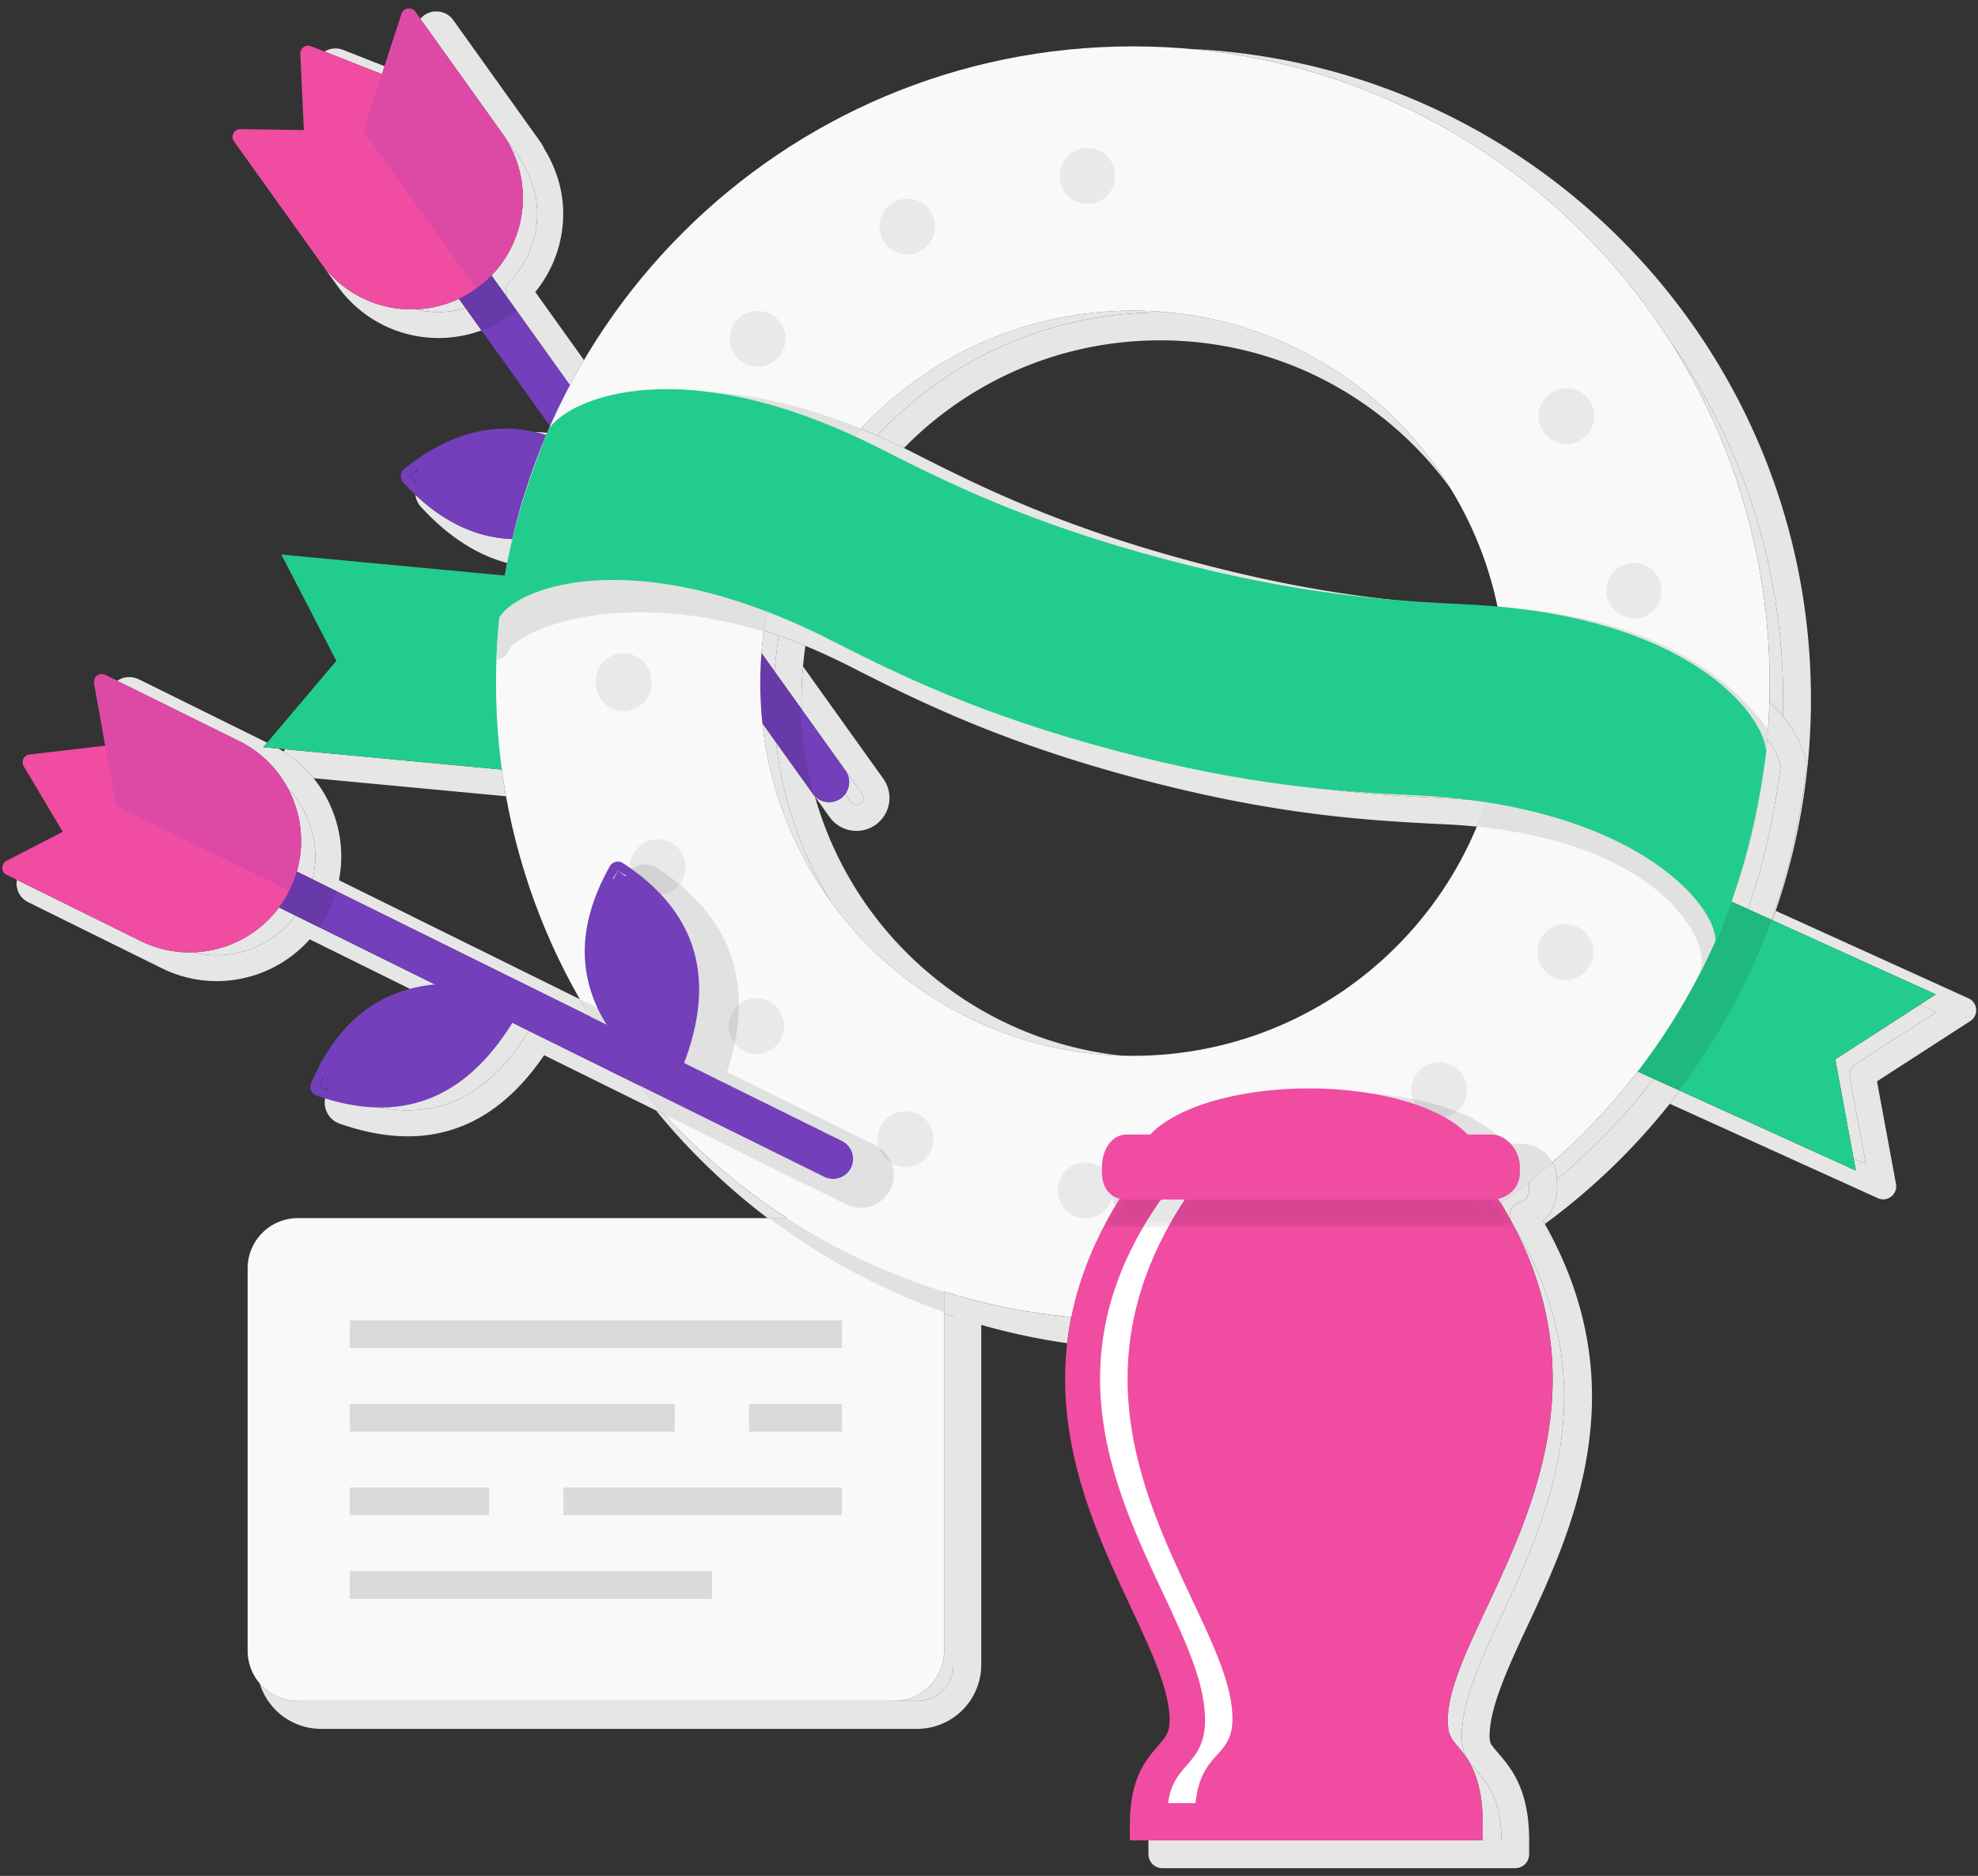
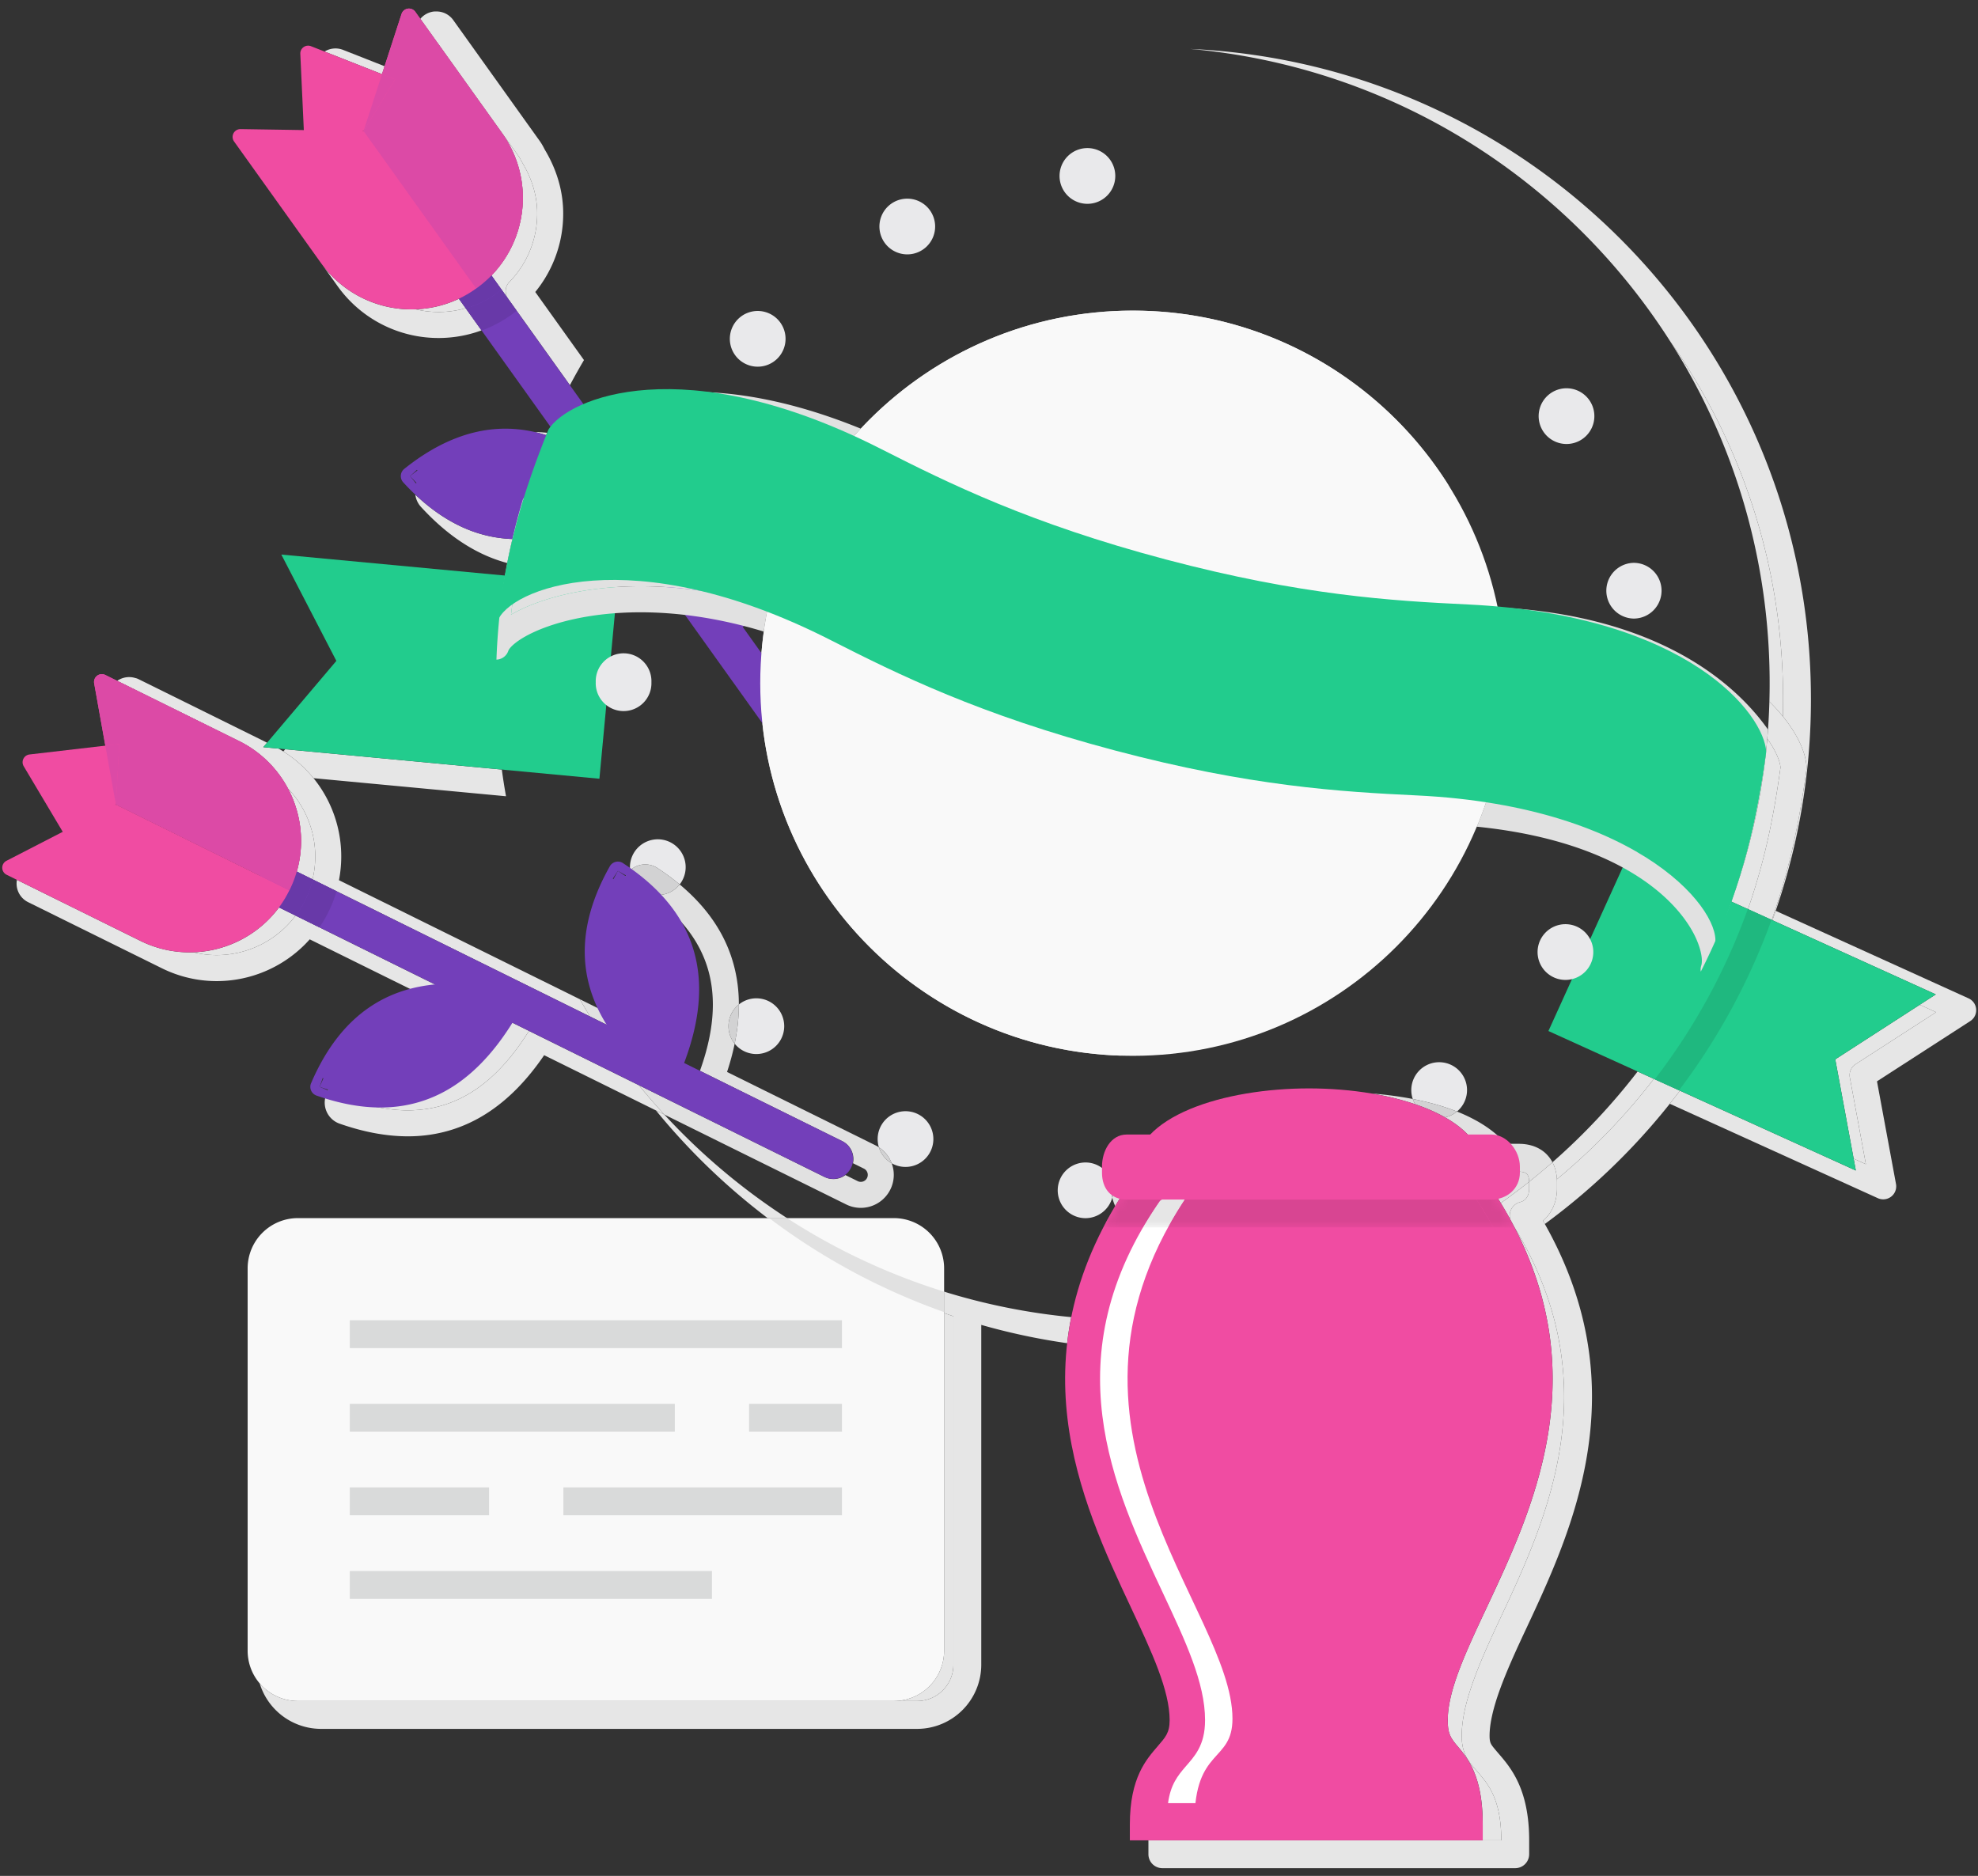
<svg xmlns="http://www.w3.org/2000/svg" height="202" viewBox="0 0 213 202" width="213">
  <rect x="0" y="0" width="213" height="202" fill="#333333" stroke="none" />
  <mask id="a" fill="#fff">
    <path d="m.851 8.084a46.012 46.012 0 0 1 3.025-4.983c1.968-2.834 11.461-3.213 19.074-3.028.986-.025 2.003-.041 3.03-.043h.412c6.801.012 13.948.65 15.629 3.071a45.9 45.9 0 0 1 3.067 5.065v.001h-44.237z" fill="#fff" fill-rule="evenodd" />
  </mask>
  <g fill="none" fill-rule="evenodd">
    <g fill="#e6e6e6">
      <path d="m92.228 86.671a.744.744 0 0 1 -.609-.312l-.002-.003-.608-.85a2.156 2.156 0 0 0 .025-2.54l-4.706-6.581v-.011l6.512 9.107a.752.752 0 0 1 -.168 1.048.768.768 0 0 1 -.444.142m-30.859-45.191-8.448-11.815a11.997 11.997 0 0 0 3.381-8.356 11.948 11.948 0 0 0 -2.239-6.974l-6.891-9.636.003-.008 8.695 12.16c.095.122.215.39.45.799.956 1.615 1.479 3.35 1.524 5.072v-.002a10.761 10.761 0 0 1 -.14 2.032 10.557 10.557 0 0 1 -2.857 5.619 1.402 1.402 0 0 0 -.134 1.79l6.659 9.313zm-14.138-7.884a10.76 10.76 0 0 1 -2.473-.291 11.935 11.935 0 0 0 4.661-1.136l.728 1.019a10.62 10.62 0 0 1 -2.916.408m1.949-5.462-10.031-14.028z" />
      <path d="m92.233 89.471h-.008a3.547 3.547 0 0 1 -2.888-1.489l.003.003-1.584-2.215-.014-.048a2.153 2.153 0 0 0 3.267-.216l.608.85.002.003a.744.744 0 0 0 .609.312.768.768 0 0 0 .444-.142.752.752 0 0 0 .168-1.048l-6.512-9.107a39.197 39.197 0 0 1 .142-4.615l8.647 12.093-1.138.815 1.138-.814a3.556 3.556 0 0 1 -.818 4.955l-.011.007a3.574 3.574 0 0 1 -2.055.656m-37.601-28.84a16.01 16.01 0 0 1 -3.038-1.157c-2.217-1.108-4.296-2.749-6.256-4.884l.003.003a2.39 2.39 0 0 1 -.616-1.327c1.522 1.438 3.08 2.535 4.674 3.314 1.89.925 3.83 1.395 5.779 1.463-.198.855-.381 1.72-.546 2.588m4.18-13.778c-.41-.129-.824-.241-1.239-.335.448.01.896.039 1.345.087zm2.56-5.379-6.659-9.313a1.402 1.402 0 0 1 .134-1.79 10.557 10.557 0 0 0 2.857-5.619 10.761 10.761 0 0 0 .14-2.032v.002c-.045-1.722-.568-3.457-1.524-5.072-.235-.409-.355-.677-.45-.799l-8.695-12.16-.003.008-1.909-2.67a2.256 2.256 0 0 1 1.38-.779 1.523 1.523 0 0 1 .298-.013l.054-.003a2.213 2.213 0 0 1 1.814.928l9.339 13.06c.317.452.463.813.582 1.002 1.175 1.985 1.854 4.183 1.913 6.423v.003a13.435 13.435 0 0 1 -.177 2.56v.001a13.327 13.327 0 0 1 -2.826 6.23l5.244 7.333a69.037 69.037 0 0 0 -1.512 2.7m-14.148-5.078a13.342 13.342 0 0 1 -10.873-5.588l-1.56-2.181a11.984 11.984 0 0 0 9.967 4.678 10.62 10.62 0 0 0 5.389-.117l1.707 2.386a13.389 13.389 0 0 1 -4.622.822zm-6.089-28.409-6.185-2.436a2.239 2.239 0 0 1 1.175-.335h.003c.273 0 .555.052.819.157h.001l4.465 1.759zm159.792 117.375-1.318-.598-1.979-10.693 9.099-5.877 1.761.799-8.674 5.602c-.476.307-.72.874-.617 1.431z" />
      <path d="m202.792 129.146c-.196 0-.393-.041-.578-.125l-22.402-10.167c.369-.465.732-.932 1.09-1.407l18.944 8.598-.237-1.281 1.318.598-1.728-9.336a1.402 1.402 0 0 1 .617-1.431l8.674-5.602-1.761-.799 1.729-1.117-17.6-7.987c.121-.336.24-.673.357-1.012l20.767 9.425-.578 1.275.578-1.275a1.398 1.398 0 0 1 .181 2.451l-10.04 6.484 2.046 11.053a1.398 1.398 0 0 1 -1.377 1.655m-148.752-46.26-19.94-1.872.014-.016 19.924 1.87zm.449 2.855-20.728-1.946a13.34 13.34 0 0 0 -3.248-2.878l.202-.238 3.399.319-.014.016 19.94 1.872c.13.959.28 1.91.449 2.855m44.265 97.426h-2.5a5.414 5.414 0 0 0 5.413-5.413v-36.362c.333.117.664.231 1 .343v37.518a3.894 3.894 0 0 1 -1.146 2.767 3.895 3.895 0 0 1 -2.767 1.147m68.903-56.184a4.717 4.717 0 0 0 -.246-1.285 3.63 3.63 0 0 0 -.235-.544 68.988 68.988 0 0 0 9.172-9.773l1.751.794a67.623 67.623 0 0 1 -10.442 10.808m-78.154-29.86a39.92 39.92 0 0 1 -7.41-19.259l1.477 2.065a41.36 41.36 0 0 0 5.933 17.194m102.482-19.988a19.333 19.333 0 0 0 -1.449-1.584c.019-.659.028-1.317.028-1.981 0-13.562-3.935-26.203-10.729-36.845 7.672 10.905 12.175 24.196 12.175 38.546 0 .623-.008 1.245-.025 1.864m-108.569-4.823-1.42-1.986c.062-.778.147-1.553.253-2.318l.017-.126c.528.173 1.063.357 1.605.553a41.486 41.486 0 0 0 -.455 3.877m11.054-25.402a68.69 68.69 0 0 0 -1.778-.753c7.321-7.821 17.738-12.709 29.297-12.709 1.428 0 2.839.075 4.229.22a42.098 42.098 0 0 0 -1.284-.019c-12.028 0-22.865 5.103-30.464 13.261" />
      <path d="m98.754 186.167h-64.174a6.918 6.918 0 0 1 -6.614-4.895 5.402 5.402 0 0 0 4.114 1.895h66.674a3.895 3.895 0 0 0 2.767-1.147 3.894 3.894 0 0 0 1.146-2.767v-37.518a65.328 65.328 0 0 1 -1-.343v-2.307a68.224 68.224 0 0 0 13.69 2.745 33.69 33.69 0 0 0 -.442 2.806 69.622 69.622 0 0 1 -9.248-1.971v36.588a6.914 6.914 0 0 1 -6.913 6.914m67.6-54.366a29.846 29.846 0 0 0 -.195-.343c.259-.223.488-.476.681-.752.557-.79.827-1.746.827-2.729v-.658c0-.112-.004-.224-.01-.336a67.623 67.623 0 0 0 10.442-10.808l2.709 1.23.094.042a70.468 70.468 0 0 1 -14.548 14.354m-81.601-.634h-50.173 48.083a70.516 70.516 0 0 1 -12.027-11.594l.902.445a68.894 68.894 0 0 0 13.215 11.149m36.055-17.491c-12.875-.372-24.228-6.808-31.305-16.553a41.36 41.36 0 0 1 -5.933-17.194l3.962 5.541c.065.091.135.175.21.252l.014.048a38.582 38.582 0 0 0 9.868 16.811c6.08 6.078 14.165 10.137 23.184 11.095m70.05-14.586-.065-.03a75.521 75.521 0 0 0 1.647-5.352c.968-3.643 1.602-7.263 2.088-10.847l.011-.251-1.399.063 1.399-.063c-.035-.724-.231-1.474-.566-2.272-.425-1-1.079-2.085-1.988-3.203.017-.619.025-1.241.025-1.864 0-14.35-4.503-27.641-12.175-38.546-11.137-17.447-29.949-29.521-51.679-31.457 37.208 1.684 66.853 32.38 66.854 70.003a69.999 69.999 0 0 1 -4.152 23.819m-104.53-22.705-2.912-4.073c.092-1.311.244-2.603.455-3.877.932.336 1.886.706 2.862 1.112a39.158 39.158 0 0 0 -.405 6.827zm69.847-23.827a38.901 38.901 0 0 0 -3.93-4.597c-6.994-6.992-16.641-11.311-27.311-11.312-10.67.001-20.316 4.32-27.31 11.312l-.281.284a78.03 78.03 0 0 0 -2.873-1.335c7.599-8.158 18.436-13.261 30.464-13.261.43 0 .858.006 1.284.019 12.676 1.328 23.593 8.556 29.957 18.89" />
      <path d="m188.232 97.898-1.803-.818a68.252 68.252 0 0 0 3.879-17.533 9.732 9.732 0 0 1 1.085 1.879c.21.494.312.914.341 1.2-.473 3.464-1.085 6.918-2 10.362a71.964 71.964 0 0 1 -1.502 4.91m-28.182-11.599a75.538 75.538 0 0 0 -4.477-.344c-8.185-.394-17.758-.967-32.221-4.799-14.46-3.837-23.056-8.08-30.357-11.793-3.638-1.851-7.055-3.245-10.233-4.264.036-.167.074-.336.112-.503a20.382 20.382 0 0 0 1.674-2.28c1.498-2.383 2.356-5.014 2.354-7.866 0-.115-.002-.231-.004-.348a40.136 40.136 0 0 1 3.848-5.707 72.099 72.099 0 0 1 6.412 2.887c7.342 3.733 16.252 8.118 30.959 12.012 14.706 3.9 24.622 4.503 32.855 4.897.264.012.526.026.787.041.232 1.747.352 3.529.352 5.338 0 4.45-.724 8.729-2.061 12.729" />
      <path d="m190.793 99.06-2.561-1.162a71.964 71.964 0 0 0 1.502-4.91c.915-3.444 1.527-6.898 2-10.362-.029-.286-.131-.706-.341-1.2a9.732 9.732 0 0 0 -1.085-1.879 69.603 69.603 0 0 0 .228-3.996 19.333 19.333 0 0 1 1.449 1.584c.909 1.118 1.563 2.203 1.988 3.203.335.798.531 1.548.566 2.272l-1.399.063 1.399-.063-.011.251c-.486 3.584-1.12 7.204-2.088 10.847a75.521 75.521 0 0 1 -1.647 5.352m-31.76-10.051a73.43 73.43 0 0 0 -3.594-.257c-8.219-.392-18.122-.993-32.804-4.889-14.684-3.89-23.58-8.273-30.91-12.004a72.294 72.294 0 0 0 -4.992-2.312 63.719 63.719 0 0 0 -4.467-1.665 40.535 40.535 0 0 1 .496-2.783c3.178 1.019 6.595 2.413 10.233 4.264 7.301 3.713 15.897 7.956 30.357 11.793 14.463 3.832 24.036 4.405 32.221 4.799 1.552.074 3.045.19 4.477.344a40.183 40.183 0 0 1 -1.017 2.71m2.726-20.777a65.678 65.678 0 0 0 -.787-.041c-8.233-.394-18.149-.997-32.855-4.897-14.707-3.894-23.617-8.279-30.959-12.012a72.099 72.099 0 0 0 -6.412-2.887c.621-.77 1.27-1.516 1.946-2.238a68.69 68.69 0 0 1 1.778.753 78.03 78.03 0 0 1 3.957 1.876c7.313 3.715 15.923 7.96 30.407 11.801 14.486 3.835 24.074 4.412 32.272 4.807l.173.008c.193.932.353 1.876.48 2.83m-117.843 51.328c-1.845 0-3.845-.348-6.009-1.066 1.308-2.914 2.935-5.074 4.868-6.584 2.022-1.576 4.396-2.48 7.269-2.742a1.404 1.404 0 0 0 1.212-.979l5.706 2.821a1.461 1.461 0 0 0 -.043.065c-1.828 2.918-3.822 5.038-5.965 6.422-2.146 1.382-4.442 2.058-7.038 2.063m-20.578-16.713h-.002c-.834 0-1.674-.099-2.504-.304a12.01 12.01 0 0 0 9.217-4.833l1.782.88a10.623 10.623 0 0 1 -8.493 4.257m10.319-8.156-1.7-.841c.313-1.089.464-2.2.463-3.299a12.046 12.046 0 0 0 -1.414-5.649 10.588 10.588 0 0 1 2.651 9.789m-5.721-.427-15.46-7.64z" />
      <path d="m43.939 122.36h-.023c-2.336-.001-4.785-.467-7.346-1.364a2.392 2.392 0 0 1 -1.4-1.297 2.398 2.398 0 0 1 -.008-1.917l-.001.003c1.473-3.439 3.424-6.155 5.89-8.082a15.405 15.405 0 0 1 4.606-2.474l-12.304-6.08a13.423 13.423 0 0 1 -10.017 4.498h-.002c-1.986 0-4.006-.447-5.904-1.385l-14.393-7.112a2.233 2.233 0 0 1 -1.215-2.407l13.282 6.563a11.941 11.941 0 0 0 5.728 1.237c.83.205 1.67.304 2.504.304h.002c3.282 0 6.466-1.542 8.493-4.257l19.425 9.599a1.404 1.404 0 0 1 -1.212.979c-2.873.262-5.247 1.166-7.269 2.742-1.933 1.51-3.56 3.67-4.868 6.584 2.164.718 4.164 1.066 6.009 1.066 2.596-.005 4.892-.681 7.038-2.063 2.143-1.384 4.137-3.504 5.965-6.422l.043-.065 11.838 5.849a67.993 67.993 0 0 0 2.738 3.159l-.902-.445-12.039-5.949c-1.814 2.661-3.843 4.751-6.123 6.225-2.565 1.662-5.447 2.511-8.535 2.511m19.603-12.901-29.885-14.768a10.588 10.588 0 0 0 -2.651-9.789 11.95 11.95 0 0 0 -5.271-5.108l-13.112-6.48a2.239 2.239 0 0 1 1.283-.404h.002c.22 0 .445.033.662.101.117.024.231.063.337.116l13.854 6.846-.41.484 1.651.155a13.34 13.34 0 0 1 3.759 3.183 13.388 13.388 0 0 1 2.74 10.985l25.935 12.816c.359.627.728 1.248 1.106 1.863m98.125 88.708h-2v-1.691c0-5.092-1.501-7.031-2.716-8.447-.805-.946-1.052-1.418-1.052-2.803 0-3.184 1.94-7.319 4.186-12.106 4.937-10.512 11.528-24.558 2.971-41.016 3.957 6.545 5.371 12.616 5.376 18.277.006 9.004-3.654 17.036-6.838 23.802-1.129 2.406-2.158 4.669-2.92 6.784-.758 2.116-1.265 4.084-1.27 5.96 0 .429.036.83.121 1.213.124.575.374 1.09.652 1.494.279.408.564.724.855 1.068l.004.004c.622.724 1.225 1.407 1.727 2.495.495 1.083.9 2.596.904 4.966m.966-66.854c-.32-.586-.66-1.175-1.02-1.767a68.286 68.286 0 0 0 3.053-2.294l.001.067v.658c-.001.443-.118.773-.278.999a1.17 1.17 0 0 1 -.695.467 1.503 1.503 0 0 0 -1.061 1.87" />
      <path d="m163.167 201.167h-38c-.395 0-.782-.16-1.061-.44a1.509 1.509 0 0 1 -.439-1.06v-1.5h38c-.004-2.37-.409-3.883-.904-4.966-.502-1.088-1.105-1.771-1.727-2.495l-.004-.004c-.291-.344-.576-.66-.855-1.068a4.258 4.258 0 0 1 -.652-1.494 5.57 5.57 0 0 1 -.121-1.213c.005-1.876.512-3.844 1.27-5.96.762-2.115 1.791-4.378 2.92-6.784 3.184-6.766 6.844-14.798 6.838-23.802-.005-5.661-1.419-11.732-5.376-18.277-.076-.145-.152-.29-.23-.435l1.248-.774.38 1.451-.38-1.451-1.248.774a24.46 24.46 0 0 0 -.193-.356 1.505 1.505 0 0 1 1.061-1.87 1.17 1.17 0 0 0 .695-.467c.16-.226.277-.556.278-.999v-.658l-.001-.067a68.97 68.97 0 0 0 2.51-2.098c.093.175.172.357.235.544.143.412.221.843.246 1.285.006.112.01.224.01.336v.658c0 .983-.27 1.939-.827 2.729a4.076 4.076 0 0 1 -.681.752c.066.114.131.229.195.343 3.681 6.526 5.082 12.78 5.078 18.58-.007 9.826-3.943 18.291-7.123 25.077-1.118 2.382-2.112 4.58-2.812 6.525-.704 1.944-1.097 3.635-1.093 4.944 0 .262.023.44.05.565.029.125.059.203.109.299.091.184.331.476.753.966l-.003-.004c.592.691 1.485 1.686 2.176 3.195.696 1.512 1.18 3.512 1.178 6.229v1.49a1.506 1.506 0 0 1 -1.5 1.5" />
    </g>
    <path d="m101.667 177.754a5.414 5.414 0 0 1 -5.413 5.413h-64.174a5.413 5.413 0 0 1 -5.413-5.413v-41.175a5.412 5.412 0 0 1 5.413-5.412h64.174a5.413 5.413 0 0 1 5.413 5.412z" fill="#f9f9f9" />
    <path d="m37.667 172.167h39v-3h-39zm0-9h15v-3h-15zm23 0h30v-3h-30zm-23-9h35v-3h-35zm43 0h10v-3h-10zm-43-9h53v-3h-53z" fill="#d9dada" />
    <path d="m101.667 141.286a69.812 69.812 0 0 1 -18.838-10.119h1.924a68.285 68.285 0 0 0 16.914 7.918z" fill="#e1e1e1" />
    <path d="m91.034 82.966-38.851-54.333a2.152 2.152 0 1 0 -3.502 2.504l38.851 54.333a2.152 2.152 0 1 0 3.502-2.504" fill="#733fba" />
    <path d="m51.282 31.074c-5.39 3.854-12.884 2.609-16.738-2.781l-9.339-13.06a.842.842 0 0 1 .698-1.331l13.246.204zm0 0c5.39-3.854 6.635-11.349 2.781-16.739l-9.339-13.059a.841.841 0 0 0 -1.485.229l-4.09 12.601z" fill="#f04ca2" />
    <path d="m32.787 15.522-.448-9.725a.842.842 0 0 1 1.15-.822l9.058 3.568-3.398 5.563z" fill="#f04ca2" />
    <path d="m51.282 31.074-12.133-16.968 3.398-5.563-1.412-.556 2.104-6.482a.836.836 0 0 1 .804-.582c.254 0 .51.113.681.353l9.339 13.059a11.948 11.948 0 0 1 2.239 6.974 11.998 11.998 0 0 1 -3.382 8.357l-.014-.02a12.06 12.06 0 0 1 -1.624 1.428" fill="#dc4aa6" />
    <path d="m39.149 14.106 1.986-6.119 1.412.556z" fill="#dc4aa6" />
    <path d="m77.737 68.071c7.49-5.831 10.817-12.796 5.712-22.163-8.997 5.733-9.451 13.438-5.712 22.163" fill="#733fba" />
    <path d="m78.351 68.86c2.571-2.002 4.698-4.157 6.197-6.544 1.498-2.383 2.356-5.014 2.354-7.866 0-2.814-.827-5.815-2.575-9.021a.997.997 0 0 0 -1.415-.365c-2.92 1.861-5.027 3.959-6.397 6.273-1.372 2.312-1.988 4.827-1.986 7.434.001 3.112.858 6.353 2.289 9.694a.999.999 0 1 0 1.838-.788c-1.362-3.176-2.129-6.168-2.127-8.906.002-2.299.527-4.419 1.707-6.415 1.181-1.993 3.034-3.873 5.751-5.605l-.538-.843-.878.478c1.625 2.984 2.33 5.647 2.331 8.064-.002 2.451-.719 4.679-2.049 6.803-1.33 2.122-3.285 4.126-5.731 6.029a1 1 0 0 0 1.229 1.578m-11.371-15.832c-7.94 5.202-15.606 6.099-22.819-1.761 8.334-6.66 15.772-4.598 22.819 1.761" fill="#733fba" />
    <path d="m66.432 52.191c-3.744 2.455-7.343 3.864-10.753 3.86-1.826-.001-3.611-.395-5.402-1.268-1.788-.874-3.584-2.236-5.38-4.192l-.736.676.624.781c3.446-2.749 6.613-3.883 9.631-3.887 2.018.001 3.996.512 5.978 1.47 1.979.958 3.953 2.368 5.916 4.139a1 1 0 1 0 1.34-1.485c-2.066-1.863-4.184-3.387-6.385-4.454-2.199-1.065-4.488-1.67-6.849-1.67-3.542-.003-7.186 1.368-10.88 4.325a.992.992 0 0 0 -.372.704.994.994 0 0 0 .26.753c1.931 2.104 3.923 3.634 5.975 4.637a14.138 14.138 0 0 0 6.28 1.471c3.97-.003 7.917-1.612 11.849-4.187a1 1 0 1 0 -1.096-1.673" fill="#733fba" />
    <path d="m83.689 80.095-1.596-2.232a40.582 40.582 0 0 1 -.098-7.536l1.512 2.115a42.07 42.07 0 0 0 .182 7.653" fill="#6839a8" />
    <path d="m87.59 85.547a1.39 1.39 0 0 1 -.057-.077l-3.844-5.375a41.986 41.986 0 0 1 -.182-7.653l2.717 3.799a38.72 38.72 0 0 0 1.366 9.306m-37.428-52.339-.743-1.039a12.025 12.025 0 0 0 1.863-1.095 12.19 12.19 0 0 0 1.638-1.408l1.084 1.516a10.57 10.57 0 0 1 -3.842 2.026" fill="#6839a8" />
    <path d="m49.419 32.169-.014-.02a12.07 12.07 0 0 0 1.877-1.075c-.597.427-1.221.792-1.863 1.095" fill="#d84592" />
    <path d="m51.282 31.074a12.06 12.06 0 0 0 1.624-1.428l.014.02a12.19 12.19 0 0 1 -1.638 1.408" fill="#c64396" />
    <path d="m51.869 35.594-1.707-2.386a10.57 10.57 0 0 0 3.842-2.026l1.632 2.282a13.4 13.4 0 0 1 -3.767 2.13" fill="#6839a8" />
    <path d="m208.458 107.077-10.828 6.994 2.216 11.974-33.105-15.024 8.612-18.967z" fill="#22cc8d" />
    <g fill="#1fb87f">
-       <path d="m178.192 116.218-1.844-.837a68.611 68.611 0 0 0 6.8-10.759 68.31 68.31 0 0 0 3.281-7.542l1.78.808a67.057 67.057 0 0 1 -10.017 18.33" />
      <path d="m180.808 117.405-2.616-1.187a67.057 67.057 0 0 0 10.017-18.33l2.558 1.161a69.821 69.821 0 0 1 -9.959 18.356" />
    </g>
    <path d="m30.295 59.716 5.926 11.448-7.87 9.293 36.196 3.398 1.943-20.74z" fill="#22cc8d" />
-     <path d="m162.111 73.57c0 22.159-17.963 40.123-40.122 40.123s-40.123-17.963-40.123-40.123c0-22.158 17.964-40.122 40.123-40.122s40.122 17.963 40.122 40.122m-108.698 0c0 37.874 30.702 68.577 68.576 68.576 37.873 0 68.575-30.702 68.575-68.576 0-37.873-30.702-68.576-68.575-68.576-37.874 0-68.576 30.703-68.576 68.576" fill="#f9f9f9" />
+     <path d="m162.111 73.57c0 22.159-17.963 40.123-40.122 40.123s-40.123-17.963-40.123-40.123c0-22.158 17.964-40.122 40.123-40.122s40.122 17.963 40.122 40.122m-108.698 0" fill="#f9f9f9" />
    <path d="m116.882 131.174a2.999 2.999 0 1 1 .273-5.987 2.999 2.999 0 0 1 2.518 1.893 4.736 4.736 0 0 0 -.006.239v.658c-.001.336.037.664.108.979a3 3 0 0 1 -2.893 2.218m-19.375-5.518a2.987 2.987 0 0 1 -1.489-.398 3.55 3.55 0 0 0 -1.375-1.717 3 3 0 1 1 2.864 2.115m59.384-5.965c-1.473-.584-3.079-1.025-4.759-1.352a3.001 3.001 0 1 1 4.759 1.352m-75.442-6.192a2.993 2.993 0 0 1 -2.336-1.116c.298-1.445.451-2.847.451-4.208v-.011a2.99 2.99 0 0 1 1.883-.665 3 3 0 1 1 .002 6m87.121-7.981a3 3 0 0 1 -2.544-4.586h.001a2.997 2.997 0 0 1 4.132-.961 3 3 0 0 1 -1.589 5.547m-95.38-10.282a25.93 25.93 0 0 0 -2.393-1.763l.004.002a2.39 2.39 0 0 0 -1.313-.395h-.004a2.398 2.398 0 0 0 -1.629.636 3 3 0 1 1 5.335 1.52m-6.04-18.666a3 3 0 0 1 -2.997-3.114c-.002-.04-.002-.079-.002-.119a3 3 0 0 1 2.999-2.988h.013a3.001 3.001 0 0 1 2.985 3.118 3 3 0 0 1 -2.998 3.103m108.77-9.962a3.001 3.001 0 0 1 .007-6.001 3 3 0 1 1 -.007 6.001m-7.229-18.799a3 3 0 1 1 1.573-.447 2.988 2.988 0 0 1 -1.573.447m-87.1-8.324a3 3 0 1 1 2.03-5.21 3 3 0 0 1 -2.03 5.21m73.556-6.594a3 3 0 1 1 0 0m-57.443-5.5a3 3 0 1 1 1.328-.312 2.993 2.993 0 0 1 -1.328.312m39.445-3.536a3 3 0 1 1 0 0m-20.056-1.907a3.001 3.001 0 1 1 .009-6.002 3.001 3.001 0 0 1 -.009 6.002" fill="#e9e9eb" />
    <path d="m185.261 100.059a13.732 13.732 0 0 0 -.772-1.499c-1.604-2.695-4.52-5.645-9.192-8.02-3.826-1.945-8.824-3.503-15.251-4.23a40.06 40.06 0 0 0 2.065-12.74c0-1.809-.12-3.59-.352-5.336 11.17.682 18.259 4.168 22.616 7.892 2.228 1.907 3.743 3.886 4.702 5.595.328.583.59 1.136.794 1.639a68.085 68.085 0 0 1 -4.61 16.699m-9.381-19.31a3.001 3.001 0 0 0 .007 6.002 3 3 0 0 0 -.007-6.002" fill="#e1e1e1" />
    <path d="m175.887 86.751a2.999 2.999 0 1 1 .55-5.95 3 3 0 0 1 -.55 5.95" fill="#d2d2d3" />
    <path d="m55.031 66.187a48.3 48.3 0 0 1 1.268-6.775c.173-.662.58-1.486 1.14-2.366.839-1.325 2.006-2.774 3.107-4.213 1.069-1.406 2.085-2.783 2.697-4.216.18-.259.527-.625 1.045-.999 1.72-1.262 5.243-2.615 10.409-2.615h.039c4.238 0 9.592.888 16.01 3.392a39.977 39.977 0 0 0 -8.012 16.836c-5.067-1.508-9.709-2.099-13.756-2.099-4.68.002-8.56.785-11.423 1.873-.955.363-1.797.76-2.524 1.182m15.884-15.625a3 3 0 0 0 -1.095 5.794 3.002 3.002 0 1 0 1.095-5.794" fill="#e1e1e1" />
    <path d="m70.914 56.564a3 3 0 1 1 0 0" fill="#d2d2d3" />
    <path d="m183.148 104.622c-.035-.214-.02-.44.053-.661.03-.085.064-.26.063-.503.007-.729-.311-2.015-1.181-3.466-.867-1.457-2.267-3.103-4.364-4.677-3.72-2.794-9.651-5.38-18.689-6.298.37-.887.709-1.789 1.016-2.707 6.427.727 11.425 2.285 15.251 4.23 4.672 2.375 7.588 5.325 9.192 8.02.303.511.559 1.012.772 1.499a68.196 68.196 0 0 1 -2.113 4.563m6.723-21.262a14.387 14.387 0 0 0 -.794-1.639c-.959-1.709-2.474-3.688-4.702-5.595-4.357-3.724-11.446-7.21-22.616-7.892-.127-.954-.287-1.9-.48-2.832 10.528.531 17.921 3.47 22.912 7.031 2.754 1.967 4.771 4.106 6.195 6.126a69.224 69.224 0 0 1 -.515 4.801m-136.412-12.331a68.44 68.44 0 0 1 2.862-17.281c1.028-1.39 2.138-2.744 3.008-3.975.621-.874 1.114-1.688 1.373-2.335l.108-.213c.425-.681 1.038-1.292 1.83-1.871.793-.577 1.769-1.112 2.93-1.578 2.321-.928 5.386-1.572 9.166-1.573 4.842 0 10.851 1.059 17.956 3.954a40.176 40.176 0 0 0 -1.946 2.238c-6.418-2.504-11.772-3.392-16.01-3.392h-.039c-5.166 0-8.689 1.353-10.409 2.615-.518.374-.865.74-1.045.999-.612 1.433-1.628 2.81-2.697 4.216-1.101 1.439-2.268 2.888-3.107 4.213-.56.88-.967 1.704-1.14 2.366a48.3 48.3 0 0 0 -1.268 6.775 17.234 17.234 0 0 1 2.524-1.182c2.863-1.088 6.743-1.871 11.423-1.873 4.047 0 8.689.591 13.756 2.099a40.535 40.535 0 0 0 -.468 2.651l-.017.126c-4.935-1.501-9.413-2.075-13.271-2.076h-.002c-2.862 0-5.383.318-7.483.806-2.1.487-3.784 1.149-4.948 1.809-.776.435-1.318.877-1.585 1.191-.154.177-.212.306-.215.323-.185.57-.706.949-1.286.968m108.154 58.517a48.486 48.486 0 0 0 -1.592-2.445c-.241-.347-.594-.657-1.042-.934h.8a5.28 5.28 0 0 0 -.169-1.335c.231.232.436.472.616.718.283.389.73.617 1.212.617h2.104c.281 0 .484.04.618.088.201.08.258.137.34.26.073.118.157.346.166.737a68.286 68.286 0 0 1 -3.053 2.294m-41.523.321a4.458 4.458 0 0 1 -.315-.911 2.991 2.991 0 0 0 -.102-1.876 4.015 4.015 0 0 1 .389-1.541 3.897 3.897 0 0 1 1.08-1.351 4.612 4.612 0 0 1 1.818-.871 5.34 5.34 0 0 0 -.822 2.85h.782c-.449.276-.803.587-1.044.934a47.292 47.292 0 0 0 -1.786 2.766" fill="#e1e1e1" />
    <path d="m119.775 128.956a4.391 4.391 0 0 1 -.108-.979v-.658c0-.08.002-.16.006-.239a2.99 2.99 0 0 1 .102 1.876" fill="#d2d2d3" />
    <path d="m164.666 127.252c-.009-.391-.093-.619-.166-.737-.082-.123-.139-.18-.34-.26a1.864 1.864 0 0 0 -.618-.088h-2.104c-.482 0-.929-.228-1.212-.617a6.245 6.245 0 0 0 -.616-.718c-.477-1.84-1.938-3.344-4.006-4.516a2.989 2.989 0 0 0 1.287-.625 17.71 17.71 0 0 1 2.334 1.121c1.119.65 2.12 1.425 2.932 2.355h1.388c.841 0 1.661.18 2.366.621.537.33.972.814 1.265 1.366a68.97 68.97 0 0 1 -2.51 2.098m-12.274-8.347c-1.453-.494-3.047-.88-4.711-1.159 1.505.118 2.993.311 4.427.588l.024.005c.066.194.152.384.26.566" fill="#e1e1e1" />
    <path d="m155.604 120.316c-.954-.541-2.037-1.011-3.212-1.411a3.003 3.003 0 0 1 -.26-.566c1.68.327 3.286.768 4.759 1.352a2.989 2.989 0 0 1 -1.287.625" fill="#d2d2d3" />
-     <path d="m92.693 127.263a.737.737 0 0 1 -.327-.075l-.006-.003-1.321-.653a2.14 2.14 0 0 0 .638-.769c.082-.164.14-.335.177-.506l1.172.579a.75.75 0 0 1 .342 1.006v.002a.75.75 0 0 1 -.675.419m-17.32-11.957-5.637-2.786a1.4 1.4 0 0 0 -.152-1.162c-1.507-2.395-2.23-4.787-2.234-7.299.001-2.478.717-5.111 2.244-7.952.082.037.165.071.25.101 2.29 1.593 3.968 3.33 5.096 5.207 1.22 2.037 1.82 4.247 1.824 6.76 0 2.151-.453 4.525-1.391 7.131" fill="#e1e1e1" />
    <path d="m69.844 96.208a3.184 3.184 0 0 1 -.25-.101l.028-.052z" fill="#d2d2d3" />
    <path d="m92.7 130.063h-.007a3.53 3.53 0 0 1 -1.577-.37l-19.578-9.675a67.993 67.993 0 0 1 -2.738-3.159l19.994 9.881a2.15 2.15 0 0 0 2.245-.208l1.321.653.006.003a.75.75 0 0 0 1.002-.344v-.002a.75.75 0 0 0 -.342-1.006l-1.172-.579c.2-.94-.252-1.932-1.153-2.377l-15.328-7.574c.938-2.606 1.391-4.98 1.391-7.131-.004-2.513-.604-4.723-1.824-6.76-1.128-1.877-2.806-3.614-5.096-5.207a2.998 2.998 0 0 0 3.346-.972c1.722 1.433 3.112 3.009 4.15 4.737 1.484 2.463 2.225 5.228 2.224 8.191a3 3 0 0 0 -.451 4.219c-.205.996-.48 2.012-.822 3.048l15.976 7.895-.621 1.255.621-1.255c.131.065.257.137.376.215a2.99 2.99 0 0 0 1.375 1.717 3.543 3.543 0 0 1 -.14 2.827v-.002a3.549 3.549 0 0 1 -3.178 1.98m-22.964-17.543-6.194-3.061a69.658 69.658 0 0 1 -1.106-1.863l2.945 1.456a15.446 15.446 0 0 1 -.831-4.993c0-3.182.974-6.439 2.841-9.756l.001-.002c.125-.22.281-.417.463-.585a2.99 2.99 0 0 0 1.739 2.391c-1.527 2.841-2.243 5.474-2.244 7.952.004 2.512.727 4.904 2.234 7.299a1.4 1.4 0 0 1 .152 1.162" fill="#e1e1e1" />
    <path d="m96.018 125.258a2.99 2.99 0 0 1 -1.375-1.717 3.55 3.55 0 0 1 1.375 1.717m-16.905-12.875a3 3 0 0 1 .451-4.219v.011c0 1.361-.153 2.763-.451 4.208m-8.276-16.006c-.341 0-.677-.058-.993-.169a21.35 21.35 0 0 0 -.222-.153l-.028.052a2.99 2.99 0 0 1 -1.739-2.391 2.398 2.398 0 0 1 1.629-.636h.004c.462 0 .923.137 1.313.395l-.004-.002a25.93 25.93 0 0 1 2.393 1.763 2.996 2.996 0 0 1 -2.353 1.141" fill="#d2d2d3" />
    <path d="m190.194 80.972c-.182-4.025-8.338-14.74-32.101-15.881-8.215-.394-17.968-.984-32.563-4.851-14.596-3.868-23.356-8.183-30.683-11.907-21.261-10.804-33.686-5.475-35.792-2.072-1.322 3.276-2.527 6.632-3.463 10.151-.936 3.522-1.556 7.037-2.036 10.541 1.133-3.505 14.394-8.963 35.858 1.957 7.316 3.722 16.061 8.035 30.634 11.899 14.572 3.863 24.31 4.451 32.512 4.843 24.502 1.172 33.195 12.885 32.07 16.263 1.341-3.312 2.564-6.707 3.511-10.268.948-3.567 1.573-7.127 2.053-10.675" fill="#22cc8d" />
    <path d="m90.701 122.88-59.882-29.592a2.153 2.153 0 0 0 -1.907 3.86l59.882 29.592a2.153 2.153 0 0 0 1.907-3.86" fill="#733fba" />
    <path d="m31.176 95.866c-2.936 5.94-10.131 8.376-16.072 5.44l-14.393-7.112a.842.842 0 0 1 -.013-1.503l11.778-6.067z" fill="#f04ca2" />
    <path d="m31.176 95.866c2.935-5.941.499-13.136-5.441-16.072l-14.394-7.113a.841.841 0 0 0 -1.201.903l2.336 13.04z" fill="#f04ca2" />
    <path d="m7.533 90.873-4.981-8.364a.842.842 0 0 1 .626-1.267l9.67-1.125-.372 6.507z" fill="#f04ca2" />
    <path d="m31.176 95.866-18.7-9.242.372-6.507-1.507.175-1.201-6.708a.838.838 0 0 1 1.201-.903l14.394 7.113a11.998 11.998 0 0 1 6.222 14.057l-.022-.011a12.055 12.055 0 0 1 -.759 2.025" fill="#dc4aa6" />
    <path d="m12.476 86.624-1.135-6.332 1.507-.175z" fill="#dc4aa6" />
    <path d="m71.951 116.015c3.856-8.674 3.506-16.384-5.414-22.237-5.23 9.298-1.997 16.306 5.414 22.237" fill="#733fba" />
    <path d="m72.865 116.422c1.511-3.402 2.419-6.707 2.42-9.887.002-2.564-.603-5.044-1.945-7.336-1.341-2.293-3.401-4.385-6.254-6.257a.994.994 0 0 0 -.785-.136.995.995 0 0 0 -.635.481c-1.832 3.255-2.698 6.31-2.697 9.179-.002 2.81.836 5.414 2.299 7.785 1.464 2.375 3.543 4.532 6.058 6.545a1 1 0 1 0 1.25-1.561c-2.392-1.914-4.304-3.92-5.605-6.033-1.3-2.115-2-4.323-2.002-6.736 0-2.463.737-5.169 2.44-8.198l-.872-.49-.548.836c2.654 1.742 4.468 3.618 5.624 5.595 1.155 1.979 1.67 4.07 1.672 6.326.002 2.792-.809 5.84-2.248 9.074a1 1 0 0 0 1.828.813m-17.493-8.599c-4.548 8.331-10.886 12.737-20.953 9.208 4.208-9.804 11.74-11.493 20.953-9.208" fill="#733fba" />
    <path d="m54.494 107.343c-1.691 3.102-3.616 5.594-5.829 7.288-2.218 1.694-4.705 2.62-7.703 2.625-1.858 0-3.918-.365-6.213-1.169l-.33.944.919.394c1.515-3.526 3.429-5.874 5.649-7.362 2.222-1.486 4.789-2.142 7.72-2.144 1.992-.001 4.145.309 6.424.874a1 1 0 0 0 .482-1.941c-2.399-.595-4.708-.933-6.906-.933-3.227-.003-6.235.74-8.832 2.482-2.6 1.739-4.751 4.446-6.375 8.235a.995.995 0 0 0 .588 1.338c2.468.865 4.753 1.282 6.874 1.282 3.424.005 6.406-1.104 8.919-3.038 2.519-1.932 4.588-4.656 6.369-7.916a1 1 0 0 0 -1.756-.959" fill="#733fba" />
    <path d="m140.957 125.948s-15.719-.384-17.527 2.221c-17.656 25.435 4.46 45.008 4.46 56.902 0 4.745-4.088 3.096-4.088 11.096h34.31c0-8-4.088-6.351-4.088-11.096 0-11.894 22.116-31.544 4.46-56.979-1.808-2.605-17.527-2.183-17.527-2.183z" fill="#fff" />
    <path d="m125.779 194.167h30.355c-.269-2-1.051-2.963-1.871-3.918-.941-1.102-2.113-2.362-2.113-5.132 0-4.019 2.105-8.451 4.543-13.645 5.324-11.336 11.945-25.416.254-42.262-1.071-.914-8.407-1.582-15.942-1.402l-.047.009-.046.001c-7.532-.18-14.872.506-16.008 1.498-11.625 16.766-5.004 30.874.32 42.21 2.438 5.193 4.543 9.68 4.543 13.699 0 2.77-1.172 3.924-2.117 5.024-.82.957-1.602 1.918-1.871 3.918m33.888 4h-38v-1.691c0-5.092 1.794-7.031 3.005-8.449.809-.944 1.28-1.418 1.28-2.801 0-3.184-1.909-7.319-4.155-12.106-5.43-11.562-12.847-27.4.079-46.019 1.968-2.834 11.461-3.213 19.074-3.028 7.629-.197 17.102.192 19.071 3.028 12.926 18.619 5.494 34.457.064 46.019-2.246 4.787-4.186 8.922-4.186 12.106 0 1.385.247 1.857 1.052 2.803 1.215 1.416 2.716 3.355 2.716 8.447z" fill="#f04ca2" />
    <path d="m124.012 125.948c0-3.917 7.587-7.092 16.945-7.092s16.945 3.175 16.945 7.092z" fill="#f04ca2" />
    <path d="m159.779 126.167h-3.75c0-2-5.871-5.217-15.071-5.217-9.199 0-15.07 3.217-15.07 5.217h-3.75c0-6 9.695-8.967 18.82-8.967s18.821 2.967 18.821 8.967" fill="#f04ca2" />
    <path d="m145.785 125.948s-15.719-.384-17.527 2.221c-17.656 25.435 4.46 45.008 4.46 56.902 0 4.745-4.088 3.096-4.088 11.096h29.272c0-8-4.089-6.351-4.089-11.096 0-11.894 22.117-31.544 4.461-56.979-1.809-2.605-12.489-2.144-12.489-2.144" fill="#f04ca2" />
    <g transform="translate(118 124)">
      <path d="m43.38 5.167h-2.382a46.072 46.072 0 0 0 -.724-1.075c-.764-1.1-3.109-1.653-5.563-1.925h6.268c.448.277.801.587 1.042.934.48.692.933 1.381 1.359 2.066m-5.351-3h2.95" fill="#d84592" mask="url(#a)" />
      <path d="m9.584 5.167h-2.459c.521-.285 1.561-.541 2.963-.752-.172.252-.34.502-.504.752" fill="#e6e6e6" mask="url(#a)" />
      <path d="m7.125 5.167h-4.608c.425-.685.878-1.374 1.359-2.066.241-.347.595-.658 1.044-.934h13.446c-3.717.271-7.3.838-8.108 2.002l-.17.246c-1.402.211-2.442.467-2.963.752m.763-3h-2.968c.001-.001 0 0 0 0z" fill="#d84592" mask="url(#a)" />
      <path d="m40.998 5.167h-31.414c.164-.25.332-.5.504-.752l.17-.246c.808-1.164 4.391-1.731 8.108-2.002h16.345c2.454.272 4.799.825 5.563 1.925.249.359.491.718.724 1.075" fill="#d84592" mask="url(#a)" />
      <path d="m7.775 8.167h-2.691a43.446 43.446 0 0 1 1.82-2.851c.058-.051.132-.101.221-.149h2.459a43.375 43.375 0 0 0 -1.809 3" fill="#e6e6e6" mask="url(#a)" />
      <g fill="#d84592">
        <path d="m1.777 8.167c-.313 0-.624-.027-.926-.082a43.589 43.589 0 0 1 1.666-2.918h4.608a1.193 1.193 0 0 0 -.221.149 43.446 43.446 0 0 0 -1.82 2.851zm43.311 0h-2.29a43.182 43.182 0 0 0 -1.8-3h2.382a43.824 43.824 0 0 1 1.708 3" mask="url(#a)" />
        <path d="m42.798 8.167h-35.023a43.375 43.375 0 0 1 1.809-3h31.414a43.182 43.182 0 0 1 1.8 3m-4.769-6h-3.318a41.737 41.737 0 0 0 -3.179-.219h6.474c.015.074.023.147.023.219m-19.663 0h-10.478c0-.072.008-.145.023-.219h15.555c-1.542.027-3.336.09-5.1.219" mask="url(#a)" />
        <path d="m38.006 1.948h-6.474a56.134 56.134 0 0 0 -1.907-.032c-1.111 0-1.84.032-1.84.032s-.815-.02-2.094-.02c-.64 0-1.396.005-2.225.02h-15.555c.065-.33.276-.686.622-1.051 3.114-.656 7.272-.863 11.273-.863 1.067 0 2.122.015 3.144.039 1.053-.027 2.142-.043 3.241-.043 3.983 0 8.103.211 11.192.866.346.366.557.722.623 1.052" mask="url(#a)" />
        <path d="m40.979 2.167h-2.95c0-.072-.008-.145-.023-.219-.066-.33-.277-.686-.623-1.052 1.478.313 2.719.728 3.596 1.271m-33.091 0h-2.968c.881-.543 2.129-.957 3.613-1.27-.346.365-.557.721-.622 1.051a1.101 1.101 0 0 0 -.023.219m26.823 0h-16.345a93.936 93.936 0 0 1 5.1-.219 123.579 123.579 0 0 1 4.319 0s.729-.032 1.84-.032c.555 0 1.205.008 1.907.032.997.033 2.099.099 3.179.219" mask="url(#a)" />
      </g>
    </g>
    <path d="m160.595 122.167h-39.277c-1.692 0-2.651 1.758-2.651 3.451v.659c0 1.693.959 2.89 2.651 2.89h39.277c1.692 0 3.072-1.197 3.072-2.89v-.659c0-1.693-1.38-3.451-3.072-3.451" fill="#f04ca2" />
    <path d="m31.853 98.601-1.804-.891a12.124 12.124 0 0 0 1.908-3.859l1.721.851c-.181.76-.45 1.511-.812 2.244a10.64 10.64 0 0 1 -1.013 1.655m-.677-2.735v-.001z" fill="#6839a8" />
    <path d="m30.049 97.71-.021-.011c.424-.572.821-1.172 1.148-1.833a12.124 12.124 0 0 1 -1.127 1.844" fill="#d84592" />
    <path d="m31.176 95.866v-.001c.326-.66.562-1.34.759-2.025l.022.011a12.129 12.129 0 0 1 -.781 2.015" fill="#c64396" />
    <path d="m34.396 99.858-2.543-1.257a10.64 10.64 0 0 0 1.013-1.655c.362-.733.631-1.484.812-2.244l2.561 1.265a13.457 13.457 0 0 1 -1.843 3.891" fill="#6839a8" />
  </g>
</svg>